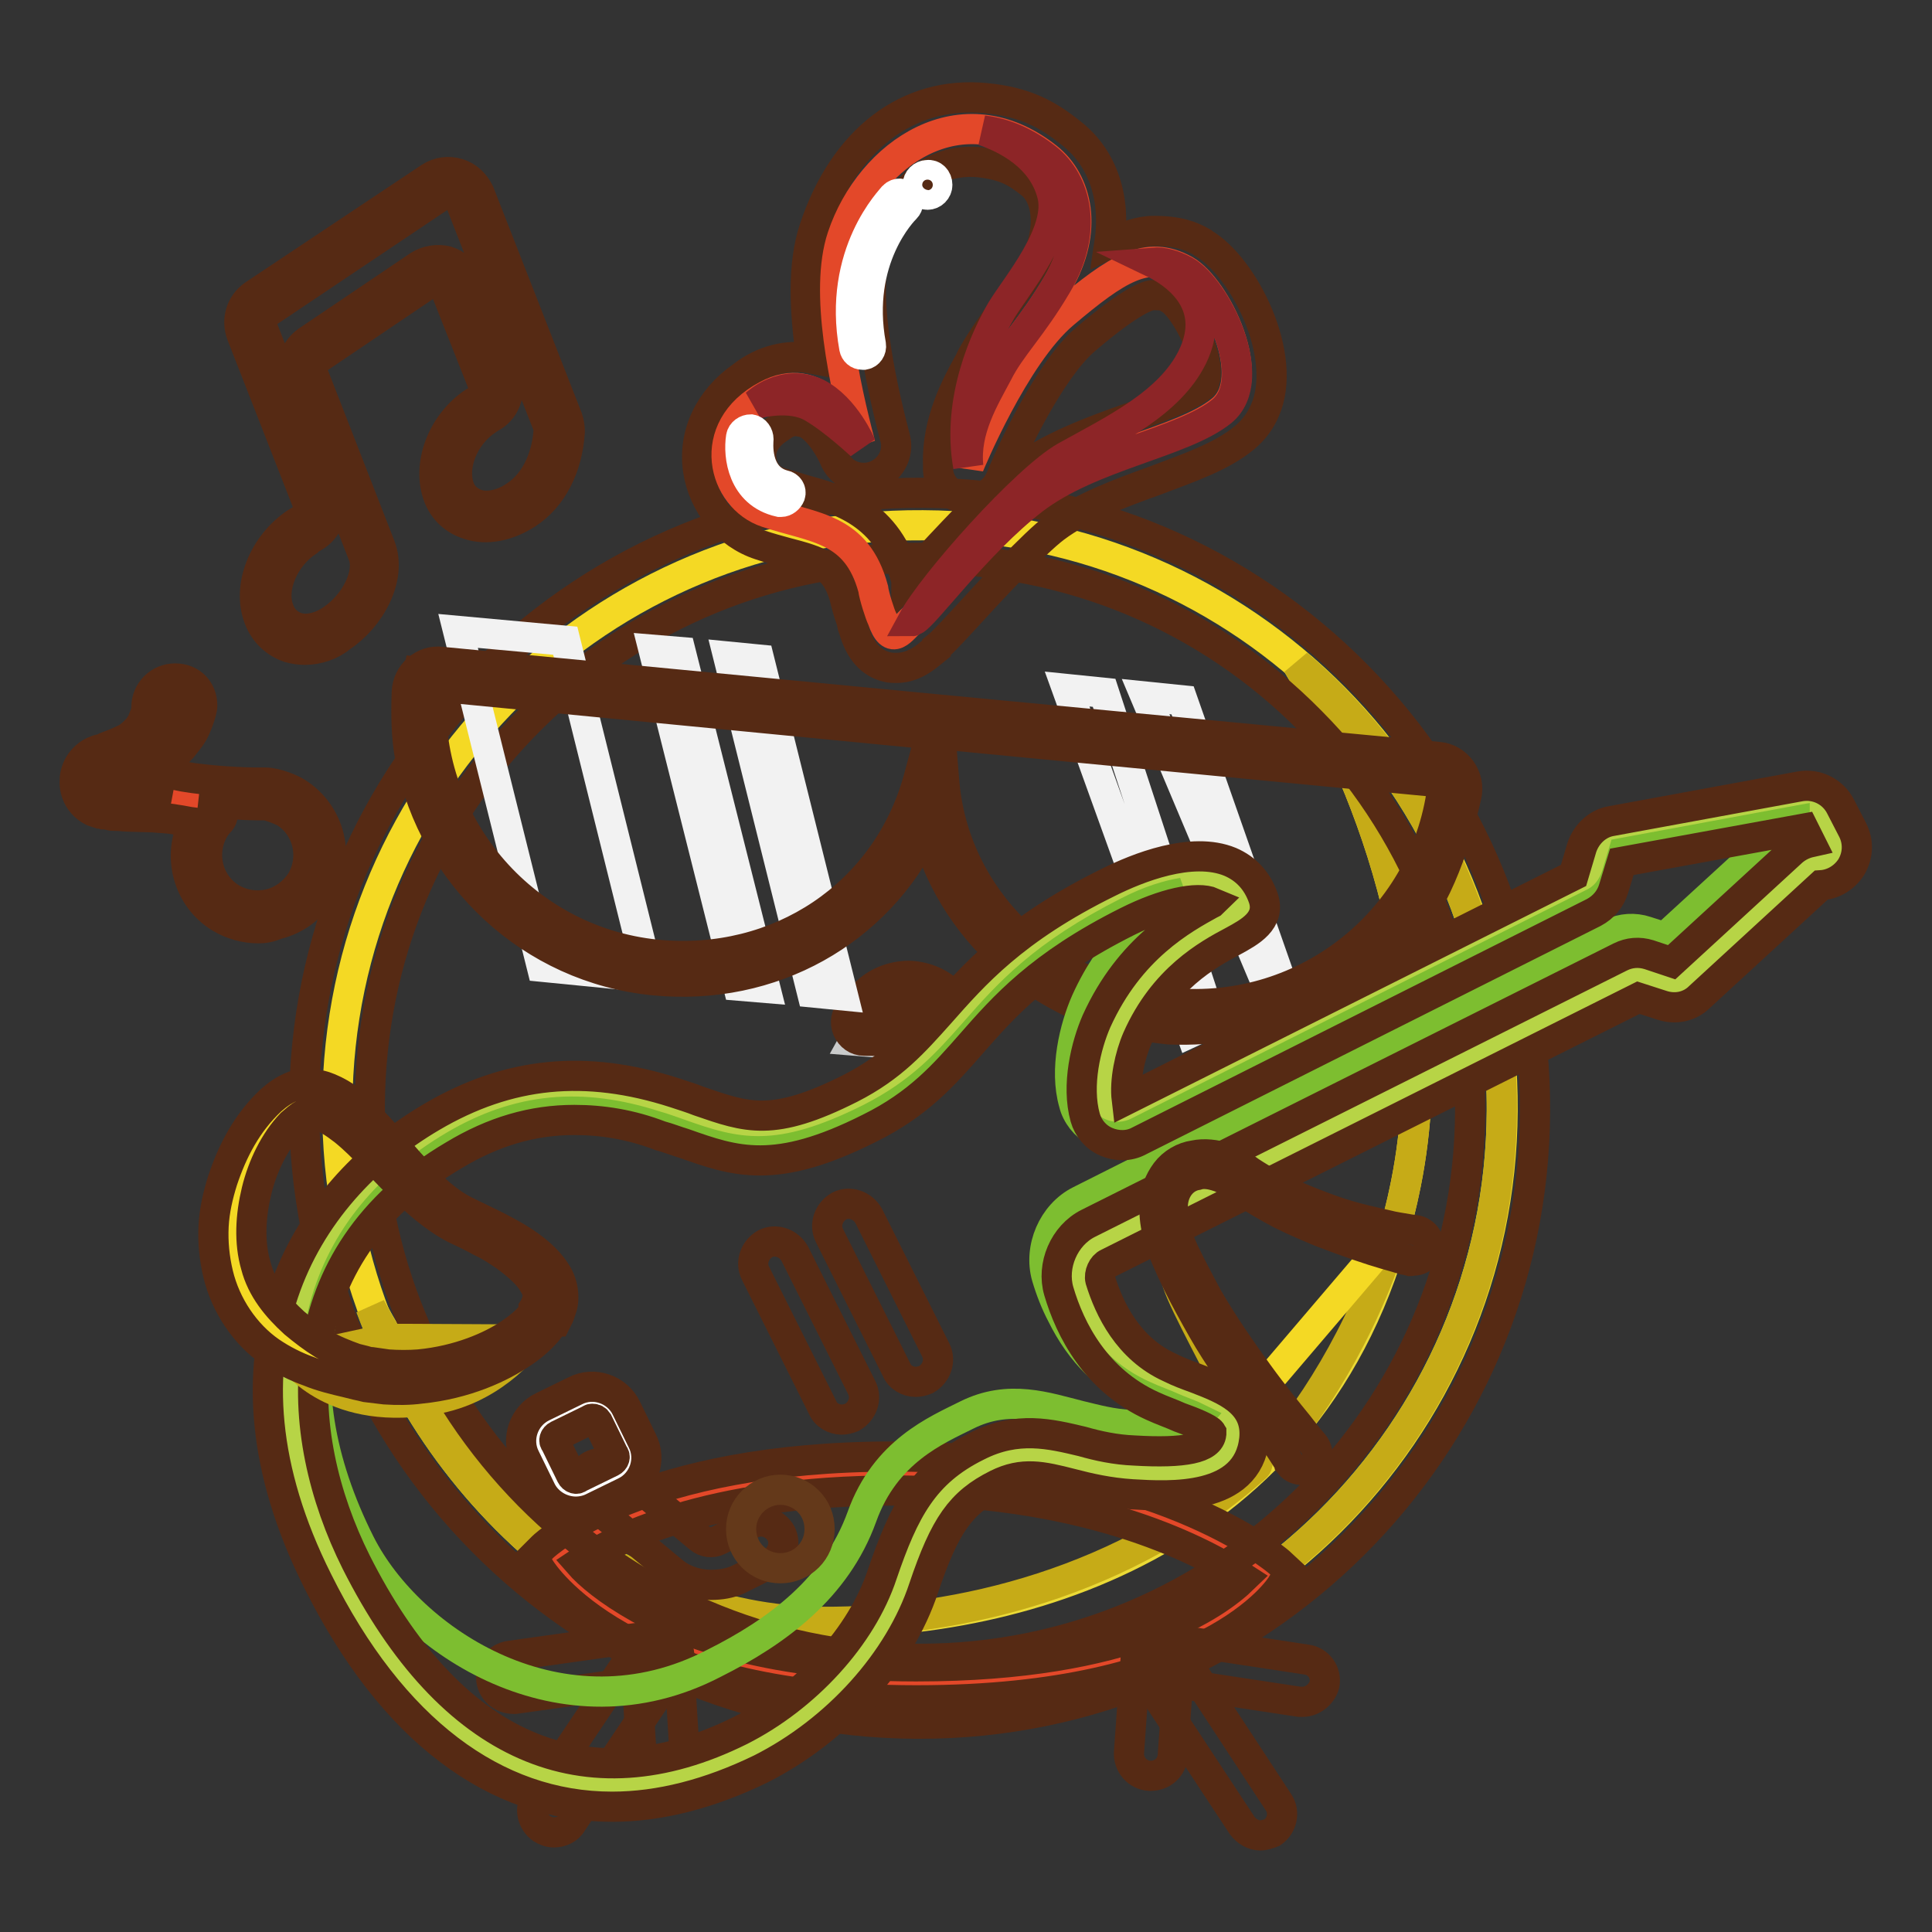
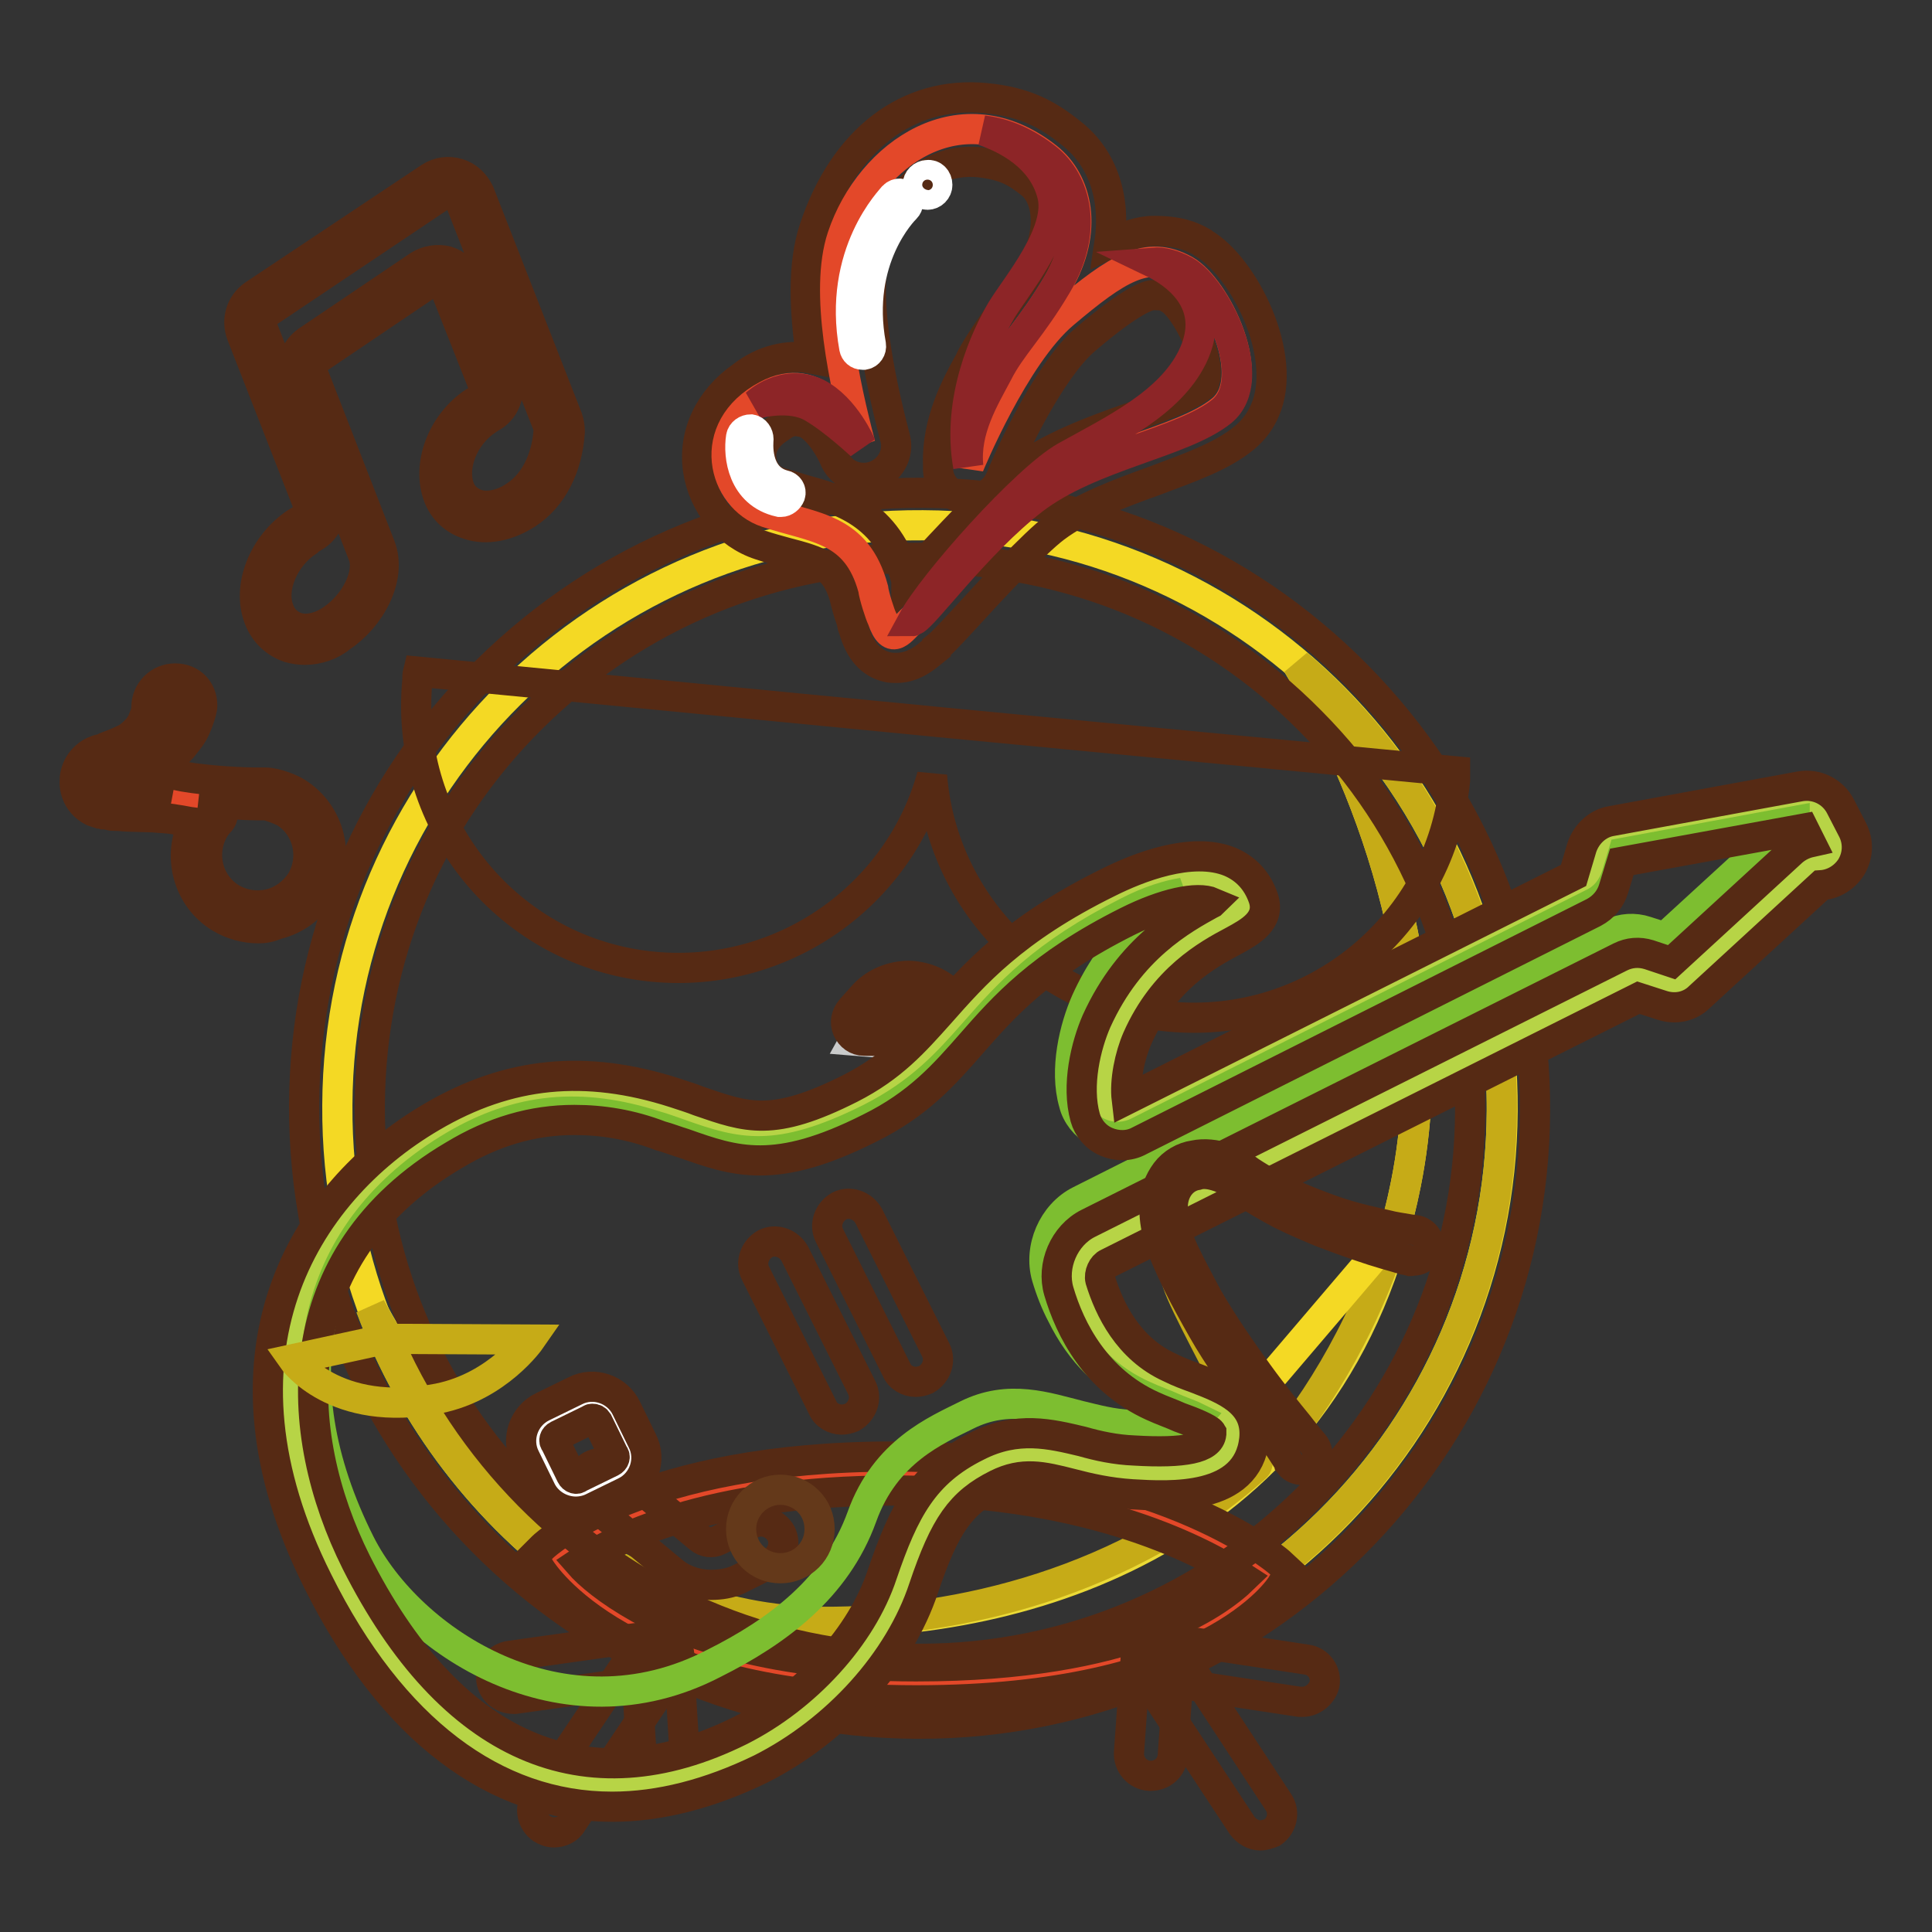
<svg xmlns="http://www.w3.org/2000/svg" version="1.1" x="0px" y="0px" viewBox="0 0 256 256" enable-background="new 0 0 256 256" xml:space="preserve">
  <rect x="0" y="0" width="256" height="256" fill="#333333" stroke="none" />
  <g>
    <path stroke-width="4" fill-opacity="0" stroke="#f4d924" d="M199.1,147.2c-0.2,42.6-35,77.1-77.6,76.8c-42.7-0.2-77.1-35-76.8-77.6c0.2-42.6,35-77.1,77.6-76.8 C165,69.8,199.4,104.6,199.1,147.2z" />
    <path stroke-width="4" fill-opacity="0" stroke="#ebda36" d="M121.4,224c42.6,0.2,77.4-34.2,77.6-76.8c0.1-23.7-10.4-44.9-27.1-59.2c6.5,10.9,20.4,38.7,14.4,68.8 c-9.2,46.4-49.2,58.3-77.2,58.2c-27.7-0.2-49.3-21.7-59.9-41.7C60.1,202.8,88.3,223.9,121.4,224z" />
    <path stroke-width="4" fill-opacity="0" stroke="#c6ab17" d="M121.4,224c42.6,0.2,77.4-34.2,77.6-76.8c0.1-23.7-10.4-44.9-27.1-59.2c6.5,10.9,20.4,38.7,14.4,68.8 c-2.5,12.8-9.2,25.3-15.5,33.3c-1.6,2.1-12-20-14.2-21.3c-4.6-2.7,12.3,23.4,9.8,25.6c-17,15.2-39.4,20.6-57.4,20.5 c-27.7-0.2-49.3-21.7-59.9-41.7C60.1,202.8,88.3,223.9,121.4,224z" />
    <path stroke-width="4" fill-opacity="0" stroke="#e34829" d="M73.5,206.7c0,0,12.3-11.6,45.7-11.4c33.5,0.2,48.8,13.4,48.8,13.4s-8.9,14.4-46.7,14.4 C83.4,223,73.5,206.7,73.5,206.7z" />
    <path stroke-width="4" fill-opacity="0" stroke="#562a14" d="M121.5,225.3h-0.2c-38.7,0-49.3-16.8-49.7-17.4l-1-1.6l1.3-1.3c0.5-0.5,13.1-12,46.5-12h0.8 c33.9,0.2,49.6,13.4,50.3,14l1.4,1.3l-1,1.6C169.6,210.5,160,225.3,121.5,225.3z M76.7,207.1c1.3,1.5,3.9,3.7,8,6 c6.3,3.5,17.8,7.7,36.6,7.7h0.2c28.4,0,39.7-8.2,43.3-11.7c-4.9-3.2-19.6-11.4-45.5-11.6h-0.8C93.6,197.5,81,204.2,76.7,207.1z" />
    <path stroke-width="4" fill-opacity="0" stroke="#562a14" d="M68,225.1c-1.4,0-2.7-1-2.9-2.5c-0.2-1.6,0.9-3,2.5-3.2l19.2-2.7c1.6-0.2,3,0.9,3.2,2.5 c0.2,1.6-0.9,3-2.5,3.2l-19.2,2.7C68.3,225.1,68.2,225.1,68,225.1z" />
    <path stroke-width="4" fill-opacity="0" stroke="#562a14" d="M73.4,242.8c-0.6,0-1.1-0.2-1.6-0.5c-1.3-0.9-1.7-2.7-0.8-4l13.7-20.4c0.9-1.3,2.7-1.7,4-0.8 c1.3,0.9,1.7,2.7,0.8,4l-13.7,20.4C75.3,242.4,74.3,242.8,73.4,242.8z" />
    <path stroke-width="4" fill-opacity="0" stroke="#562a14" d="M87.9,235.1c-1.5,0-2.8-1.2-2.9-2.7l-0.8-12.8c-0.1-1.6,1.1-2.9,2.7-3c1.6-0.1,2.9,1.1,3,2.7l0.8,12.8 c0.1,1.6-1.1,2.9-2.7,3H87.9z" />
    <path stroke-width="4" fill-opacity="0" stroke="#562a14" d="M172.6,225.5c-0.1,0-0.3,0-0.4,0l-19.1-2.9c-1.6-0.2-2.7-1.7-2.4-3.2c0.2-1.6,1.7-2.7,3.3-2.4l19.1,2.9 c1.6,0.2,2.7,1.7,2.4,3.3C175.2,224.4,174,225.5,172.6,225.5L172.6,225.5z" />
    <path stroke-width="4" fill-opacity="0" stroke="#562a14" d="M167,243.2c-0.9,0-1.8-0.5-2.4-1.3l-13.5-20.5c-0.9-1.3-0.5-3.1,0.8-4s3.1-0.5,4,0.8l13.5,20.6 c0.9,1.3,0.5,3.1-0.8,4C168.1,243,167.5,243.2,167,243.2z" />
    <path stroke-width="4" fill-opacity="0" stroke="#562a14" d="M152.5,235.3h-0.2c-1.6-0.1-2.8-1.5-2.7-3.1l0.9-12.7c0.1-1.6,1.5-2.8,3.1-2.7c1.6,0.1,2.8,1.5,2.7,3.1 l-0.9,12.7C155.3,234.2,154,235.3,152.5,235.3z" />
    <path stroke-width="4" fill-opacity="0" stroke="#562a14" d="M121.9,228.4h-0.5c-44.9-0.2-81.3-37-81.1-82c0.1-21.8,8.7-42.2,24.2-57.5c15.5-15.3,36-23.7,57.8-23.6 c21.8,0.1,42.2,8.7,57.5,24.2c15.3,15.5,23.7,36,23.6,57.8C203.2,192.1,166.6,228.4,121.9,228.4z M121.9,73.9 c-19.3,0-37.5,7.5-51.3,21.1c-13.9,13.7-21.5,32-21.6,51.5c-0.2,40.2,32.3,73.1,72.5,73.3h0.4c40,0,72.7-32.5,72.9-72.5 c0.1-19.5-7.4-37.9-21.1-51.7c-13.7-13.9-32-21.5-51.5-21.6H121.9z" />
    <path stroke-width="4" fill-opacity="0" stroke="#562a14" d="M118.8,88.5c-0.4,0-0.8,0-1.2-0.1c-2.2-0.5-3.7-2.2-4.5-5.1c-0.1-0.2-0.2-0.5-0.2-0.8 c-0.5-1.4-0.8-2.5-1-3.4c-1.2-4.1-3.2-4.7-7.8-5.9c-1.1-0.3-2.2-0.6-3.4-1c-4.3-1.4-7.5-5.3-8.2-9.9c-0.7-4.8,1.5-9.4,5.8-12.4 c2.8-2.2,6.1-3,9.2-2.4c-0.9-6.3-1.2-12.4,0.4-17.2c3.9-11.8,12.4-18.3,22.7-17.3c5.3,0.5,8.3,2.2,11.4,4.7c4.2,3.3,5.9,8.7,5,14.6 c2.1-1,4-1.7,5.9-1.7c3.3,0,5,0.7,6.4,1.5l0.1,0.1c5.4,3.1,11.4,15,8.2,22.2c-0.6,1.4-1.5,2.6-2.7,3.6c-3,2.5-7.4,4-11.9,5.7 c-4.7,1.7-9.6,3.5-13.2,6.2c-2.8,2.1-8.8,8.6-12,12.1c-2.3,2.5-3.1,3.3-3.6,3.7c0,0.1-0.1,0.1-0.1,0.2 C123.2,86.6,121.4,88.5,118.8,88.5z M105.4,55.8c-0.8,0-1.5,0.4-2,0.8l-0.3,0.2c-2.1,1.4-2.4,3.1-2.2,4.2c0.2,1.4,1.1,2.5,2.3,2.9 c1,0.3,2.1,0.6,3,0.9c5.1,1.4,11.4,3.1,13.9,12.1c0,0.1,0,0.1,0,0.2c0.4-0.4,0.8-0.8,1.2-1.3c3.9-4.2,9.7-10.5,13.1-13.1 c4.6-3.5,10.4-5.6,15.5-7.4c3.9-1.4,7.5-2.7,9.4-4.2c0.1-0.1,0.2-0.2,0.2-0.3c1.3-2.9-2.5-10.1-4.5-11.2l-0.1-0.1 c-0.6-0.3-0.8-0.4-2.1-0.4c-0.6,0-2.8,0.6-9,5.9c-4.6,3.9-9.7,14.6-11.2,18.4c0,0.1-0.1,0.2-0.1,0.2c-0.8,1.7-2.7,2.8-4.6,2.5 c-2-0.3-3.5-1.9-3.6-3.8V62c0-0.2,0-0.3,0-0.5c-0.2-5.6,2.5-10.6,4-13.3c0.2-0.3,0.3-0.6,0.4-0.8c0.9-1.7,2.5-4,4.2-6.4 c1.8-2.6,4.1-5.8,4.8-7.4c1.7-4.4,0.7-7.8-1-9.2c-2.1-1.7-3.6-2.5-6.9-2.9c-8.3-0.8-12.2,6.8-13.7,11.4c-2.2,6.6,1.3,20.5,2.5,25.1 c0.6,2.2-0.7,4.4-2.8,5.1c-2.1,0.7-4.5-0.3-5.3-2.5c-0.4-0.9-1.9-3.7-3.8-4.6C106.1,55.9,105.8,55.8,105.4,55.8L105.4,55.8z" />
    <path stroke-width="4" fill-opacity="0" stroke="#e34829" d="M157,35.8c-5-2.8-9-0.2-16.1,5.8c-6.5,5.5-12.5,20.1-12.5,20.1c-0.5-4.8,2.1-9,3.9-12.4 c1.7-3.4,4.5-6,7.8-11.6c4.3-7.2,2.6-13.7-1.3-16.8c-11.3-9-23.5-0.6-27.2,10.5c-2.4,7.2,0.3,19.5,2.4,27.5 c-1.5-3-5.8-10.1-12.4-6.5c-8.3,4.4-5.8,13.6,0,15.5c6.3,2.1,11.9,2,14.1,10.1c0.1,0.9,0.9,3.4,1.2,4c1.3,3.8,2.5,1.4,4.1,0 c1.2-1,8.2-10,15.8-15.9c7.7-5.9,19.8-7.5,25-11.7C167.1,50.2,161.1,38.1,157,35.8L157,35.8z" />
    <path stroke-width="4" fill-opacity="0" stroke="#8d2527" d="M136.9,66.2c7.7-5.9,19.8-7.5,25-11.7c5.2-4.3-0.8-16.3-4.9-18.6c-1.5-0.8-2.9-1.2-4.2-1.1 c2.5,1.2,8.8,5.1,5.2,12.5c-3,6.1-10.3,9.6-16.8,13.2c-5.3,3-17.6,16.8-20.3,21.8c0.1,0,0.1-0.1,0.2-0.1 C122.5,81.6,129.3,72.1,136.9,66.2z M139.4,25.7c1.4,5-4.7,12.1-6.7,15.4c-2,3.4-6,11.8-4.4,20.7c-0.5-4.8,2.1-9,3.9-12.4 c1.7-3.4,4.5-6,7.8-11.6c4.3-7.2,2.6-13.7-1.3-16.8c-2.8-2.2-5.7-3.4-8.4-3.7C133.5,18.4,138.1,20.8,139.4,25.7L139.4,25.7z  M100.2,53.5c0,0,4.5-1.3,7.5,0.5c2.9,1.7,6.4,5,6.4,5s-2.1-5-5.9-6.9C103.8,50.1,100.2,53.5,100.2,53.5z" />
    <path stroke-width="4" fill-opacity="0" stroke="#ffffff" d="M103.5,66.5c-0.1,0-0.2,0-0.2,0c-4.9-1.1-5.5-6.1-5.1-8.6c0.1-0.6,0.7-1,1.3-1c0.6,0.1,1,0.7,1,1.3 c0,0.2-0.6,5.1,3.4,6.1c0.6,0.1,1,0.7,0.8,1.3C104.5,66.1,104,66.5,103.5,66.5L103.5,66.5z" />
    <path stroke-width="4" fill-opacity="0" stroke="#ffffff" d="M114.3,47c-0.6,0-1-0.4-1.1-0.9c-2.3-12.6,5-19.8,5.2-20.1c0.5-0.5,1.2-0.4,1.6,0c0.5,0.5,0.4,1.2,0,1.6 c-0.3,0.3-6.7,6.7-4.6,18.1c0.1,0.6-0.3,1.2-0.9,1.3C114.4,47,114.3,47,114.3,47z" />
    <path stroke-width="4" fill-opacity="0" stroke="#ffffff" d="M124.2,24.5c0,0.7-0.6,1.3-1.3,1.3c-0.7,0-1.3-0.6-1.3-1.3c0-0.7,0.6-1.3,1.3-1.3 C123.6,23.1,124.2,23.7,124.2,24.5z" />
    <path stroke-width="4" fill-opacity="0" stroke="#cacbcb" d="M126,131.7c0,0,4.2,2.5,3.5,5.1c-0.8,2.9-5.4,1.7-7.3,1.7s-9-0.6-9-0.6l1-1.8L126,131.7z" />
    <path stroke-width="4" fill-opacity="0" stroke="#e88d22" d="M113.6,134.5l1.7-1.8c2.8-2.9,7.5-2.9,10.2,0.2l1.5,1.7c0.7,0.9,0.1,2.2-1,2.2l-11.4-0.1 C113.4,136.8,112.8,135.4,113.6,134.5L113.6,134.5z" />
    <path stroke-width="4" fill-opacity="0" stroke="#562a14" d="M126,138l-11.5-0.1c-1,0-1.8-0.6-2.2-1.5c-0.4-0.9-0.2-1.9,0.5-2.7l1.7-1.9c1.5-1.6,3.7-2.5,6-2.5 c2.2,0.1,4.4,1,5.9,2.8l1.5,1.7c0.6,0.7,0.8,1.7,0.4,2.6C127.9,137.4,127,138,126,138L126,138z M114.4,135.3c0,0-0.1,0.1,0,0.2 c0.1,0.1,0.2,0.1,0.2,0.1l11.4,0.1c0,0,0.1,0,0.2-0.1c0.1-0.1,0-0.2,0-0.2l-1.5-1.7c-1-1.2-2.6-2-4.2-2c-1.6,0-3.2,0.6-4.3,1.8 L114.4,135.3z" />
    <path stroke-width="4" fill-opacity="0" stroke="#562a14" d="M192.8,102.2l-68.2-6.5l-1-0.1L55.4,89c-0.1,0.4-0.1,0.8-0.1,1.2c-1.8,19.1,12.2,36.1,31.3,37.9 c17.1,1.6,32.5-9.4,36.9-25.3c1.3,16.5,14.3,30.3,31.4,31.9c19.1,1.8,36.1-12.2,37.9-31.3C192.8,103,192.8,102.6,192.8,102.2 L192.8,102.2z" />
-     <path stroke-width="4" fill-opacity="0" stroke="#f2f2f2" d="M86,129.5l-14.2-1.4L60.7,83.6l14.2,1.3L86,129.5z M101.4,130.9l-3.6-0.3L86.6,86.1l3.6,0.3L101.4,130.9z  M111.7,131.9l-4.1-0.4L96.5,87l4.1,0.4L111.7,131.9z M160.6,135.5l-2.8,1.3l-16.4-45.5l4.9,0.5L160.6,135.5z M172.6,138.2 l-1.5-0.1l-19.3-45.8l4.9,0.5L172.6,138.2z" />
-     <path stroke-width="4" fill-opacity="0" stroke="#562a14" d="M154.9,136.4c-15.6-1.5-28.3-12.1-32.2-26.3c-6.4,13.3-20.4,21.3-36,19.8c-16.4-1.6-29.2-13.9-32.3-29.3 c-0.6-2.8-0.6-6.2-0.5-8.9c0.1-2.4,2.2-4.3,4.6-4l65.7,6.3l0-0.2v0.2l66.4,6.3c2.5,0.2,4.3,2.7,3.7,5.2c-1.2,5.3-3.7,13.6-8.2,18.4 C178.2,132,167.3,136.9,154.9,136.4z M124.6,97.3l0.5,6.1c1.2,15.5,13.9,28,30.1,29.5c18,1.7,34.1-11.3,36-29.2L124.6,97.3z  M57.2,90.9c-1.4,17.9,11.9,33.8,29.8,35.6c16.2,1.6,30.5-8,34.7-23.3l1.6-5.9L57.2,90.9z" />
    <path stroke-width="4" fill-opacity="0" stroke="#b7d446" d="M119.6,209.5c2.8-8.3,5.1-12.4,11.1-15.4c6.8-3.4,11.3,0.5,19.3,1c6.3,0.3,12.7,0.2,13.2-4.7 c0.4-3.5-3.8-4.1-9.4-6.6c-6.6-2.9-9.5-8.9-10.9-13.4c-0.6-2.1,0.5-4.6,2.4-5.5l70.5-35.3c0.5-0.2,1.1-0.3,1.7-0.1l3.4,1.1 c0.7,0.2,1.6,0.1,2.2-0.5l16.3-14.9c0.4-0.4,0.9-0.6,1.5-0.6c1.6,0,2.7-1.7,2-3.2l-1.6-3.1c-0.5-0.9-1.4-1.3-2.4-1.2l-25,4.6 c-0.8,0.2-1.5,0.7-1.7,1.5l-1.2,4c-0.2,0.6-0.6,1-1.1,1.3l-60.3,30.3c-1.2,0.6-2.7-0.1-3-1.3c-0.9-3.3,0-7.9,1.4-10.9 c5.9-13.2,17.4-14.4,16.7-16.5c-1.7-5.3-9.4-3.9-16.4-0.4c-21.6,10.9-20.6,20.6-34.2,27.4c-13.1,6.6-16.9,3.6-25.5,0.7 c-9.4-3-19.2-3.4-29.9,2.9c-17.3,10.2-27.5,30.9-14,57.7c14.1,28,34.6,33.6,54.7,23.5C109.5,226.8,116.8,217.8,119.6,209.5z" />
    <path stroke-width="4" fill-opacity="0" stroke="#7dbe30" d="M47.7,204.5c-11-21.9-6.3-41.6,12.5-52.7c8.5-5,16.8-5.8,26.7-2.6c1.1,0.3,2.1,0.7,3,1 c7.8,2.8,13.2,4.1,25.4-2c6.7-3.4,10.2-7.3,13.9-11.5c4.4-5,9-10.2,20.3-15.9c2.9-1.5,5.4-2.2,7.2-2.5c-4,2.4-9.3,6.6-12.8,14.4 c-1.5,3.4-2.9,9-1.6,13.5c0.1,0.4,0.2,0.7,0.4,1.1c1.5,3,5.1,4.2,8.1,2.7l60.3-30.3c1.5-0.7,2.6-2.1,3.1-3.7l0.9-3l22.7-4.2l0,0.1 c-0.6,0.2-1.2,0.6-1.6,1l-15.6,14.3l-2.5-0.8c-1.5-0.5-3.2-0.4-4.6,0.3l-70.4,35.4c-3.6,1.8-5.5,6.3-4.4,10.1c0.5,1.7,1.2,3.5,2,5 c2.5,5.1,6.2,8.7,11,10.8c1.3,0.6,2.5,1,3.6,1.5c1.1,0.5,2.6,1,3.4,1.4c-0.5,0.6-2.3,1.3-8.9,0.9c-2.5-0.1-4.6-0.7-6.7-1.2 c-4.4-1.1-9.4-2.9-15-0.1c-4,2-10.8,4.8-13.9,13.5c-3.4,9.4-11.2,15.2-19.6,19.4C74.6,230.8,54.3,217.6,47.7,204.5z" />
    <path stroke-width="4" fill-opacity="0" stroke="#562a14" d="M121.3,183.1c-1,0-2.1-0.6-2.5-1.6l-8.9-17.8c-0.7-1.4-0.1-3.1,1.3-3.9c1.4-0.7,3.1-0.1,3.9,1.3l8.9,17.8 c0.7,1.4,0.1,3.1-1.3,3.9C122.2,183,121.8,183.1,121.3,183.1z M111.5,188.1c-1,0-2.1-0.6-2.5-1.6l-8.9-17.8 c-0.7-1.4-0.1-3.1,1.3-3.9c1.4-0.7,3.1-0.1,3.9,1.3l8.9,17.8c0.7,1.4,0.1,3.1-1.3,3.9C112.4,188,112,188.1,111.5,188.1z M94.2,210 c-1.8,0-3.7-0.6-5.1-1.8l-11.2-9.3c-1.2-1-1.4-2.8-0.4-4c1-1.2,2.8-1.4,4-0.4l11.2,9.3c0.7,0.6,1.7,0.7,2.5,0.3l4.4-2.2 c1.4-0.7,3.1-0.1,3.9,1.3c0.7,1.4,0.1,3.1-1.3,3.9l-4.4,2.2C96.7,209.8,95.5,210,94.2,210z" />
    <path stroke-width="4" fill-opacity="0" stroke="#64391a" d="M98.2,202.6c0,2.9,2.3,5.2,5.2,5.2c2.9,0,5.2-2.3,5.2-5.2c0-2.9-2.3-5.2-5.2-5.2 C100.6,197.4,98.2,199.7,98.2,202.6z" />
    <path stroke-width="4" fill-opacity="0" stroke="#ffffff" d="M73.7,196.5l-2.1-4.3c-0.7-1.4-0.1-3.2,1.3-4l4.3-2.1c1.4-0.7,3.2-0.1,4,1.3l2.1,4.3c0.7,1.4,0.1,3.2-1.3,4 l-4.3,2.1C76.2,198.5,74.4,197.9,73.7,196.5z" />
    <path stroke-width="4" fill-opacity="0" stroke="#562a14" d="M76.3,200.3c-1.8,0-3.7-1-4.6-2.8l-2.1-4.3c-1.3-2.5-0.2-5.6,2.3-6.8l4.3-2.1c2.5-1.3,5.6-0.2,6.8,2.3 l2.1,4.3c1.3,2.5,0.2,5.6-2.3,6.8l-4.3,2.1C77.9,200.1,77.1,200.3,76.3,200.3z M78.5,188c-0.1,0-0.2,0-0.3,0.1l-4.3,2.1 c-0.4,0.2-0.6,0.7-0.3,1l2.1,4.3c0.2,0.4,0.7,0.6,1,0.3l4.3-2.1c0.4-0.2,0.6-0.7,0.3-1l-2.1-4.3C79,188.1,78.8,188,78.5,188z" />
    <path stroke-width="4" fill-opacity="0" stroke="#562a14" d="M81.1,239.4c-15.5,0-29.2-10.2-39-29.9c-15-29.9-2.1-51.4,15.1-61.5c10.2-6,20.4-7,32.2-3.2 c1.2,0.4,2.2,0.7,3.2,1.1c6.4,2.2,9.8,3.5,20.1-1.7c5.5-2.8,8.4-6.1,11.8-9.9c4.6-5.2,9.8-11.2,22.4-17.4c3.8-1.9,11-4.8,16.1-2.7 c2.1,0.9,3.6,2.5,4.4,4.8c1,3-1.8,4.5-4,5.7c-3.4,1.8-9.2,5-12.7,12.9c-1,2.3-1.7,5.6-1.4,8.1l59.2-29.7l1.1-3.7 c0.6-1.8,2.1-3.2,3.9-3.5l25-4.6c2.2-0.4,4.4,0.7,5.4,2.7l1.6,3.1c0.8,1.6,0.7,3.4-0.2,4.9c-0.9,1.4-2.4,2.3-4,2.4l-16.1,14.8 c-1.3,1.3-3.2,1.7-5,1.1l-3.1-1l-70.3,35.2c-0.7,0.3-1.2,1.4-1,2.2c1.2,3.9,3.7,9.1,9.2,11.6c1.2,0.6,2.3,1,3.4,1.4 c3.9,1.5,8.3,3.2,7.8,8.1c-0.9,8.2-11.2,7.6-16.2,7.3c-3.1-0.2-5.7-0.8-8-1.4c-3.9-1-6.5-1.6-9.9,0.1c-4.8,2.4-6.9,5.4-9.7,13.7 c-3.2,9.7-11.5,18.9-21.6,24C94,237.7,87.4,239.4,81.1,239.4L81.1,239.4z M76.1,148.4c-5.5,0-10.7,1.5-16,4.7 c-22.7,13.4-21.5,36.7-12.9,53.9c12.4,24.6,30.4,32.5,50.9,22.3c8.7-4.4,16.1-12.5,18.8-20.7c2.9-8.5,5.5-13.5,12.6-17 c5.3-2.7,9.7-1.6,13.9-0.6c2.1,0.6,4.4,1.1,6.9,1.2c6.7,0.4,10-0.3,10.2-2.2v-0.2c-0.3-0.5-2.5-1.4-4.2-2c-1.1-0.5-2.3-0.9-3.6-1.5 c-7.5-3.4-10.9-10.1-12.4-15.2c-1-3.4,0.7-7.4,3.9-9l70.5-35.3c1.2-0.6,2.5-0.7,3.8-0.3l3,1l16-14.7c0.7-0.6,1.5-1,2.4-1.2 l-0.9-1.8l-24.1,4.4l-1.1,3.6c-0.4,1.3-1.3,2.4-2.6,3.1l-60.3,30.3c-1.3,0.7-2.9,0.7-4.3,0.1c-1.4-0.6-2.4-1.8-2.8-3.2 c-1.2-4.3,0.1-9.6,1.5-12.8c4.4-9.7,11.4-13.5,15.2-15.6c0.1,0,0.2-0.1,0.2-0.1c-2.1-0.9-6.5,0.1-11.3,2.5 c-11.6,5.8-16.4,11.3-20.7,16.2c-3.6,4.1-7,8-13.5,11.2c-12.5,6.3-17.8,4.4-24.6,2c-1-0.3-2-0.7-3.1-1 C83.6,149,79.8,148.4,76.1,148.4z" />
    <path stroke-width="4" fill-opacity="0" stroke="#c6ab17" d="M70.3,177.5c0,0-4.3,6.2-12.2,7.8c-13.8,2.7-19.3-5.2-19.3-5.2l12.4-2.7L70.3,177.5z" />
-     <path stroke-width="4" fill-opacity="0" stroke="#f4d924" d="M72.1,174.2c-2.9,4.8-14.2,9.9-24.2,7.6c-29-6.7-14.2-37-7.1-36.4c7.1,0.6,12.1,12.5,20.8,16.5 C68.9,165.5,75,169.5,72.1,174.2z" />
-     <path stroke-width="4" fill-opacity="0" stroke="#562a14" d="M73.4,175.1l-0.2,0.3c-0.1,0.2-0.4,0.6-0.7,1c-0.7,0.8-1.7,1.8-3.2,2.8c-2.9,2-7.6,4.2-13.6,4.8 c-1.5,0.2-3.1,0.2-4.7,0.1c-0.8-0.1-1.7-0.2-2.5-0.3c-0.4-0.1-0.8-0.2-1.3-0.3l-1.2-0.3c-1.7-0.4-3.4-0.8-5.1-1.5 c-1.7-0.6-3.5-1.5-5.1-2.6c-3.3-2.3-5.9-6.1-6.9-10.3c-0.5-2.1-0.7-4.2-0.6-6.3c0.1-2.1,0.6-4.2,1.2-6.1c1.3-3.9,3.2-7.6,6.4-10.6 c0.8-0.7,1.7-1.4,3-1.9c0.6-0.2,1.4-0.4,2.2-0.3h0.3l0.2,0l0.3,0.1c0.3,0.1,0.6,0.1,0.9,0.2c2.2,0.7,3.9,2,5.2,3.3 c2.8,2.6,4.8,5.4,7,7.7c2.1,2.4,4.3,4.4,6.7,5.6c1.2,0.6,2.5,1.2,3.7,1.8c1.2,0.6,2.3,1.2,3.3,1.8c2.1,1.3,3.8,2.7,4.9,4.4 c0.6,0.9,0.9,1.8,1,2.7c0.1,0.9,0,1.7-0.2,2.2c-0.2,0.6-0.3,1-0.5,1.3c-0.1,0.2-0.2,0.4-0.2,0.4L73.4,175.1z M70.7,173.4 c0,0,0.2-0.3,0.4-0.9c0.2-0.6,0.3-1.3-0.4-2.4c-0.6-1.1-2-2.4-3.8-3.7c-0.9-0.6-1.9-1.3-3-1.8c-1.1-0.6-2.3-1.2-3.6-1.8 c-2.7-1.4-5.2-3.6-7.5-5.9c-2.4-2.3-4.6-5-7.2-7.1c-1.3-1-2.6-1.9-4-2.2l-0.4-0.1l-0.3,0l-0.2,0h-0.1h0.1c-0.1,0-0.3,0-0.5,0.2 c-0.5,0.2-1,0.7-1.6,1.2c-2.2,2.3-3.8,5.6-4.6,8.9c-0.8,3.3-1,6.8-0.1,9.9c0.8,3.1,2.8,5.5,5.1,7.6c1.2,1,2.5,2,3.8,2.8 c1.4,0.8,2.9,1.4,4.3,1.9c0.4,0.1,0.8,0.2,1.2,0.3c0.3,0.1,0.7,0.2,1,0.2c0.7,0.1,1.4,0.2,2.1,0.3c1.4,0.1,2.8,0.1,4.1,0 c5.3-0.5,9.6-2.4,12.1-4.1c1.3-0.9,2.1-1.6,2.6-2.2c0.2-0.3,0.3-0.4,0.5-0.6L70.7,173.4L70.7,173.4L70.7,173.4z" />
    <path stroke-width="4" fill-opacity="0" stroke="#f4d924" d="M183.7,164.6c0,0-10.1-2.1-19.2-8.7c-5.8-4.2-13.3-0.1-8.6,10.3c4.7,10.4,7.6,10.4,11,18.1L183.7,164.6 L183.7,164.6z" />
    <path stroke-width="4" fill-opacity="0" stroke="#562a14" d="M186.9,167.1c0,0-0.3-0.1-0.9-0.2c-0.6-0.2-1.4-0.4-2.4-0.7c-2.1-0.6-5-1.6-8.4-2.9 c-1.7-0.7-3.6-1.5-5.4-2.4c-1.9-1-3.8-2.1-5.7-3.4l-0.7-0.5c-0.2-0.2-0.5-0.3-0.7-0.5c-0.4-0.2-0.9-0.5-1.3-0.6 c-0.9-0.3-1.9-0.5-2.8-0.2c-1.8,0.3-3.1,1.9-3.2,4c-0.2,2.1,0.6,4.2,1.5,6.2c1,2.1,2.1,4.1,3.1,6c2.2,3.8,4.6,7.2,6.7,10.1 c2.1,2.9,4,5.2,5.3,6.8c1.3,1.7,2.1,2.6,2.1,2.6c0.7,0.9,0.6,2.2-0.3,2.9c-0.9,0.7-2.2,0.6-2.9-0.3c0-0.1-0.1-0.1-0.1-0.2v0 c0,0-0.6-1-1.8-2.8c-1.2-1.7-2.9-4.3-4.8-7.2c-1-1.5-2.1-3.2-3.2-4.9c-1.1-1.7-2.2-3.7-3.3-5.7c-1.1-2-2.2-4.2-3.1-6.3 c-1-2.3-1.8-4.8-1.6-7.6c0.1-1.4,0.6-2.8,1.5-4c0.9-1.2,2.3-2,3.7-2.2c1.4-0.3,2.9-0.1,4.1,0.3c0.6,0.2,1.2,0.5,1.8,0.8 c0.3,0.2,0.6,0.3,0.8,0.5l0.7,0.5c3.6,2.4,7.4,3.9,10.7,5.1c3.3,1.2,6.2,1.7,8.2,2.2c1,0.2,1.8,0.3,2.3,0.4 c0.6,0.1,0.8,0.1,0.8,0.1h0c1.1,0.2,1.9,1.2,1.7,2.3c-0.2,1.1-1.2,1.9-2.3,1.7C187,167.1,186.9,167.1,186.9,167.1L186.9,167.1z" />
    <path stroke-width="4" fill-opacity="0" stroke="#7dbe30" d="M57.9,24.7L34.5,40.3c-1.1,0.8-1.6,2.2-1.1,3.5l8.8,22.5c0.6,1.4,0,3-1.3,3.7c-0.3,0.2-0.6,0.3-0.9,0.5 c-3.8,2.5-5.8,7.4-4.4,10.9c1.4,3.5,5.4,4.3,9.2,1.8c3.5-2.4,5.9-7,4.6-10.3l-9-23.1c-0.5-1.3,0-2.7,1.1-3.5l14.8-10 c1.5-1,3.6-0.4,4.3,1.3l5.1,12.9c0.6,1.4-0.1,2.9-1.4,3.6c-0.2,0.1-0.3,0.2-0.5,0.3c-3.8,2.5-5.5,7.4-4.2,10.9 c1.4,3.5,5.8,4.2,9.6,1.6c3.3-2.2,4.8-6.2,5-9.8c0-0.4-0.1-0.8-0.2-1.2L62.3,26C61.6,24.3,59.4,23.7,57.9,24.7L57.9,24.7z" />
    <path stroke-width="4" fill-opacity="0" stroke="#562a14" d="M40.4,86.1c-0.7,0-1.4-0.1-2.1-0.3c-1.8-0.6-3.3-2-4-3.9c-1.6-4.2,0.6-9.7,4.9-12.6c0.3-0.2,0.7-0.4,1-0.6 c0.6-0.3,0.9-1.2,0.6-1.9l-8.8-22.5c-0.7-1.9-0.1-4,1.6-5.2l23.4-15.6c1.1-0.7,2.4-0.9,3.7-0.5c1.3,0.4,2.2,1.3,2.8,2.5l11.7,29.9 c0.2,0.6,0.3,1.2,0.3,1.8c-0.3,4.7-2.3,8.7-5.7,10.9c-2.5,1.6-5.3,2.2-7.7,1.4c-1.9-0.6-3.3-1.9-4-3.7c-1.6-4.2,0.5-9.7,4.7-12.5 c0.2-0.1,0.4-0.2,0.6-0.3c0.7-0.4,1-1.2,0.7-1.8l-5.1-12.9c-0.2-0.4-0.5-0.7-0.9-0.9c-0.4-0.1-0.9-0.1-1.3,0.2l-14.8,10 c-0.6,0.4-0.8,1.1-0.6,1.7l9,23.1c1.6,4.2-1.4,9.5-5.2,12C43.9,85.5,42.1,86.1,40.4,86.1z M59.5,25.6c-0.3,0-0.6,0.1-0.8,0.2 L35.3,41.5c-0.6,0.4-0.8,1.1-0.6,1.7l8.8,22.5c0.8,2.1,0,4.4-2,5.5c-0.2,0.1-0.5,0.3-0.7,0.5c-3.2,2.1-5,6.3-3.8,9.2 c0.4,1.1,1.2,1.8,2.2,2.2c1.4,0.5,3.2,0.1,4.8-1c3.1-2.1,5.1-6.1,4.1-8.6l-9-23.1c-0.7-1.9-0.1-4,1.6-5.2l14.8-10 c1.1-0.7,2.5-0.9,3.7-0.6c1.3,0.4,2.3,1.3,2.8,2.5L67,50c0.8,2.1-0.1,4.4-2.1,5.4c-0.1,0.1-0.2,0.1-0.3,0.2 c-3.2,2.1-4.8,6.2-3.7,9.1c0.5,1.3,1.5,1.8,2.2,2.1c1.5,0.5,3.5,0.1,5.2-1.1c3.6-2.4,4.3-6.9,4.4-8.7c0-0.2,0-0.4-0.1-0.6 L60.9,26.5c-0.2-0.4-0.5-0.7-0.9-0.9C59.8,25.6,59.7,25.6,59.5,25.6z" />
    <path stroke-width="4" fill-opacity="0" stroke="#e34829" d="M23.4,91.4c-1.3,0-2.4,1.1-2.3,2.4v0.3c0,0.1,0,0.2,0,0.4c0,0.2-0.1,0.3-0.1,0.5c-0.1,0.4-0.3,0.9-0.6,1.4 c-0.1,0.2-0.3,0.5-0.5,0.8c-0.2,0.2-0.5,0.5-0.7,0.8c-0.5,0.6-1.2,1-2,1.4s-1.6,0.8-2.5,1.1c-0.5,0.2-0.9,0.3-1.4,0.5 c-0.3,0.1-0.9,0.5-1.3,1c-0.3,0.5-0.5,1-0.6,1.6c-0.1,1,0.5,2.2,1.6,2.8c0.2,0.1,0.3,0.2,0.6,0.2l0.1,0l0.2,0h0.2l0.4,0.1l0.8,0.1 c0.6,0,1.1,0.1,1.7,0.1l3.4,0.1c1.1,0,2.2,0.2,3.2,0.3c1.7,0.2,3.2,0.6,4.6,0.8c-0.3,0.3-0.6,0.7-0.9,1.2 c-2.3,3.8-1.1,8.9,2.7,11.2c3.8,2.3,8.9,1.1,11.2-2.7c2.3-3.8,1.1-8.9-2.7-11.2c-0.6-0.4-2.5-1.2-3.4-1.2 c-0.6-0.1-6.7-0.1-11.1-0.9c-1-0.2-2.1-0.4-3.1-0.7c-0.9-0.2-1.8-0.6-2.8-0.8c0.3-0.2,0.7-0.6,1-0.8c0.8-0.7,1.5-1.3,2.2-2 c0.7-0.6,1.3-1.3,1.7-1.8c0.5-0.6,0.9-1.2,1.3-1.6c0.3-0.5,1.2-2.6,1.2-3.1C25.5,92.3,24.7,91.3,23.4,91.4L23.4,91.4z" />
    <path stroke-width="4" fill-opacity="0" stroke="#562a14" d="M34.2,123c-1.7,0-3.5-0.5-5-1.4c-4.3-2.6-5.8-8.2-3.5-12.6c-0.8-0.1-1.6-0.3-2.4-0.4c-1-0.2-2.1-0.2-3-0.3 l-3.3-0.1c-0.5,0-1-0.1-1.6-0.1h-0.2c-0.2,0-0.5,0-0.7-0.1l-0.6-0.1c0,0-0.1,0-0.2,0l-0.3-0.1c0,0-0.2,0-0.2,0 c-0.3-0.1-0.6-0.2-0.9-0.3c-1.6-0.8-2.5-2.4-2.4-4.1c0-0.8,0.3-1.7,0.8-2.4c0.5-0.7,1.3-1.3,1.9-1.5c0.4-0.2,0.7-0.2,1-0.3l0.4-0.2 c0.8-0.3,1.6-0.6,2.4-1c0.7-0.3,1.2-0.8,1.6-1.2c0.2-0.2,0.4-0.4,0.5-0.6l0.2-0.3c0.1-0.1,0.2-0.2,0.2-0.4c0.2-0.5,0.3-0.8,0.4-1 l0.1-0.6v-0.2c0-2.1,1.7-3.8,3.8-3.8h0c2.1,0,3.6,1.5,3.6,3.6c0,0.9-1,3.4-1.4,3.9c-0.4,0.6-0.9,1.2-1.3,1.7 c-0.6,0.6-1.2,1.3-1.8,2c-0.3,0.3-0.7,0.7-1.2,1.1l0.2,0c0.9,0.2,1.9,0.5,3,0.7c3.5,0.6,8,0.8,9.9,0.8c0.5,0,0.8,0,1,0 c1.4,0,3.5,0.9,4.1,1.3c4.5,2.8,5.9,8.7,3.2,13.2c-1.3,2.2-3.4,3.7-5.9,4.3C35.7,122.9,35,123,34.2,123z M26.3,106.2 c0.8,0.1,1.5,0.3,2.1,0.4c0.5,0.1,0.9,0.5,1,0.9c0.2,0.5,0.1,1-0.3,1.4c-0.3,0.3-0.5,0.6-0.7,0.9c-1.9,3.2-0.9,7.3,2.2,9.2 c1.5,0.9,3.3,1.2,5.1,0.8c1.7-0.4,3.2-1.5,4.2-3c1.9-3.2,0.9-7.3-2.2-9.2c-0.6-0.3-2.1-0.9-2.6-0.9H35c-0.1,0-0.4,0-0.9,0 C32.5,106.7,29.4,106.5,26.3,106.2z M23.4,92.8c-0.5,0-0.9,0.4-0.9,0.9v0.6c0,0.1,0,0.2,0,0.3l-0.1,0.5c-0.2,0.6-0.4,1.2-0.7,1.8 c-0.1,0.2-0.2,0.4-0.4,0.6l-0.2,0.2C21,97.9,21,98,21,98l-0.1,0.1c-0.2,0.2-0.4,0.5-0.7,0.7c-0.6,0.6-1.3,1.2-2.3,1.7 c-0.9,0.5-1.9,0.9-2.8,1.2l-0.5,0.2c-0.3,0.1-0.6,0.2-0.9,0.3c-0.2,0.1-0.5,0.2-0.6,0.5c-0.2,0.2-0.3,0.6-0.3,0.8 c0,0.5,0.2,1.1,0.8,1.4c0.1,0,0.2,0.1,0.3,0.1l0.9,0.1c0.2,0,0.3,0,0.6,0.1l0.2,0c0.5,0,0.9,0.1,1.4,0.1l3.4,0.1 c0.8,0,1.5,0.1,2.3,0.2c-0.8-0.2-1.5-0.3-2.2-0.6l-2.8-0.8c-0.5-0.2-0.9-0.6-1-1.1c-0.1-0.6,0.1-1,0.5-1.4c0.3-0.2,0.6-0.5,0.9-0.8 c0.8-0.7,1.6-1.3,2.1-1.9c0.6-0.6,1.2-1.2,1.6-1.7c0.4-0.5,0.8-1,1.2-1.5c0.2-0.4,0.9-2,1-2.4C24.1,92.8,23.6,92.8,23.4,92.8z" />
  </g>
</svg>